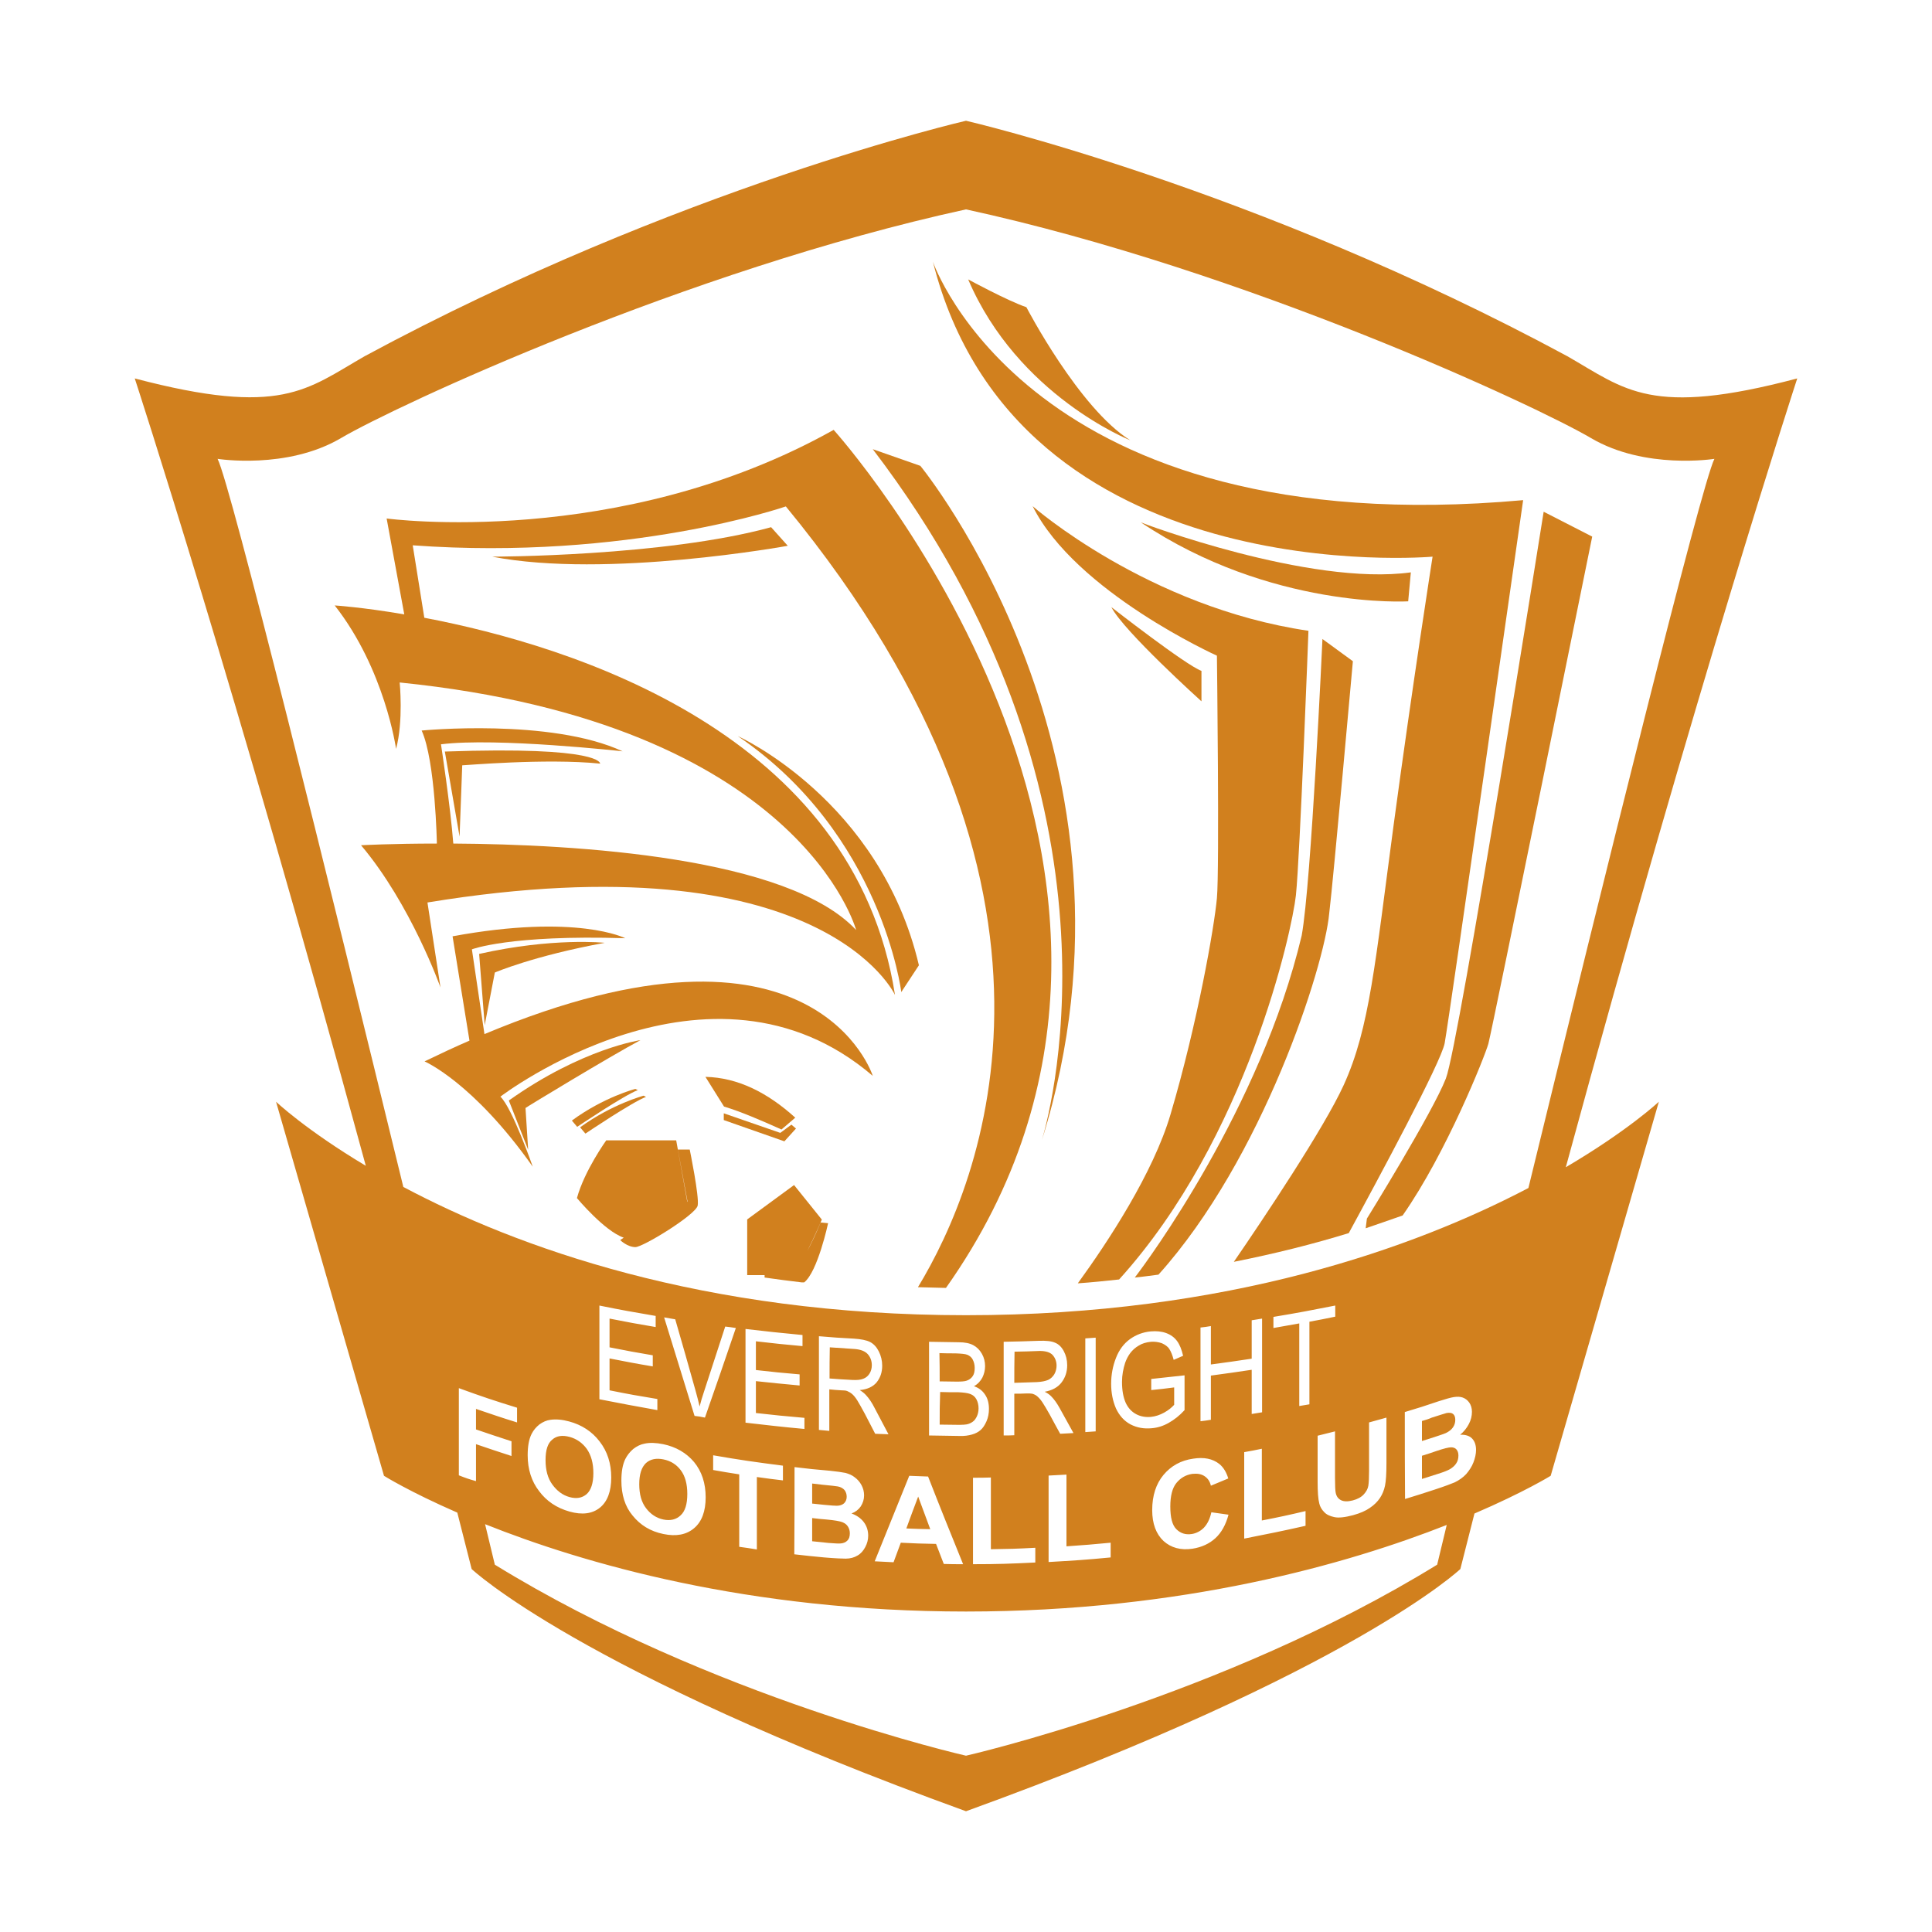
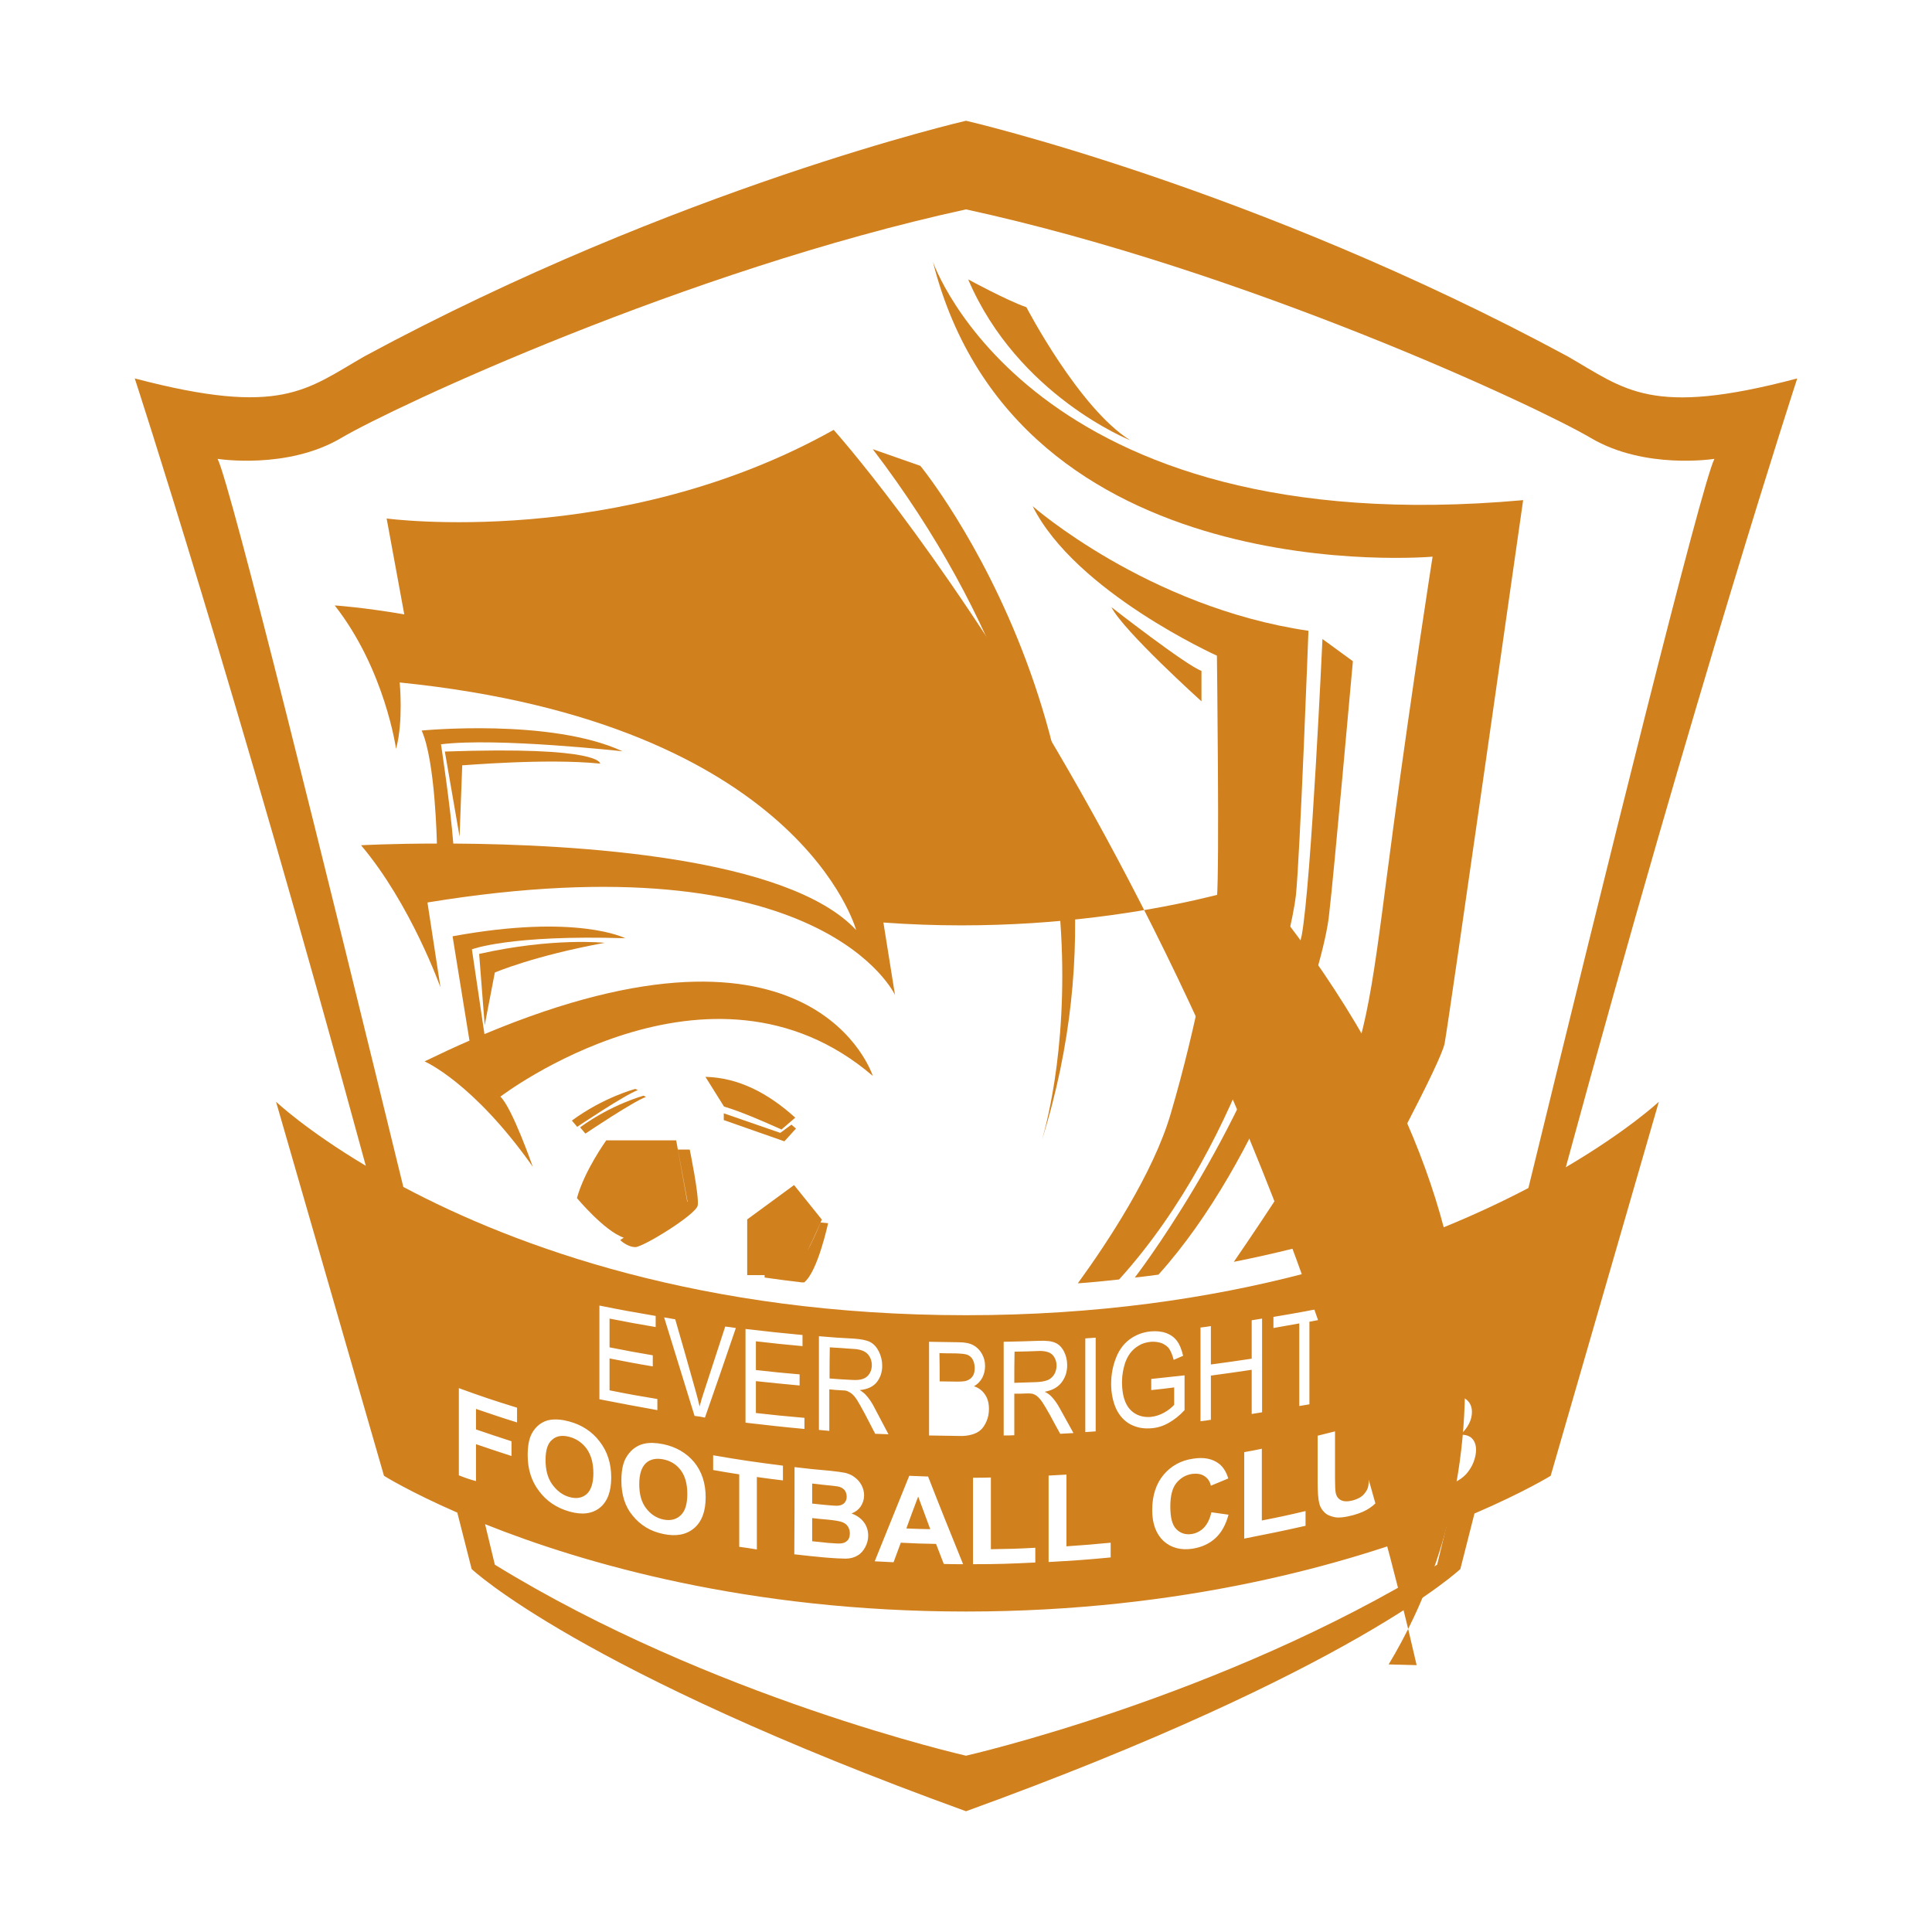
<svg xmlns="http://www.w3.org/2000/svg" version="1.1" x="0px" y="0px" viewBox="0 0 800 800" enable-background="new 0 0 800 800" xml:space="preserve">
  <g>
    <path fill="#D1801E" d="M468,182.3c-21.2-13.2-43-55.1-43-55.1c-7.7-2.6-24.1-11.5-24.1-11.5C421.5,163.9,468,182.3,468,182.3z" />
-     <path fill="#D1801E" d="M583.1,249l1.1-12c-41.9,5.8-111.9-20.6-111.8-20.7C526.3,252.4,583.1,249,583.1,249z" />
    <path fill="#D1801E" d="M497.5,277.8c-6.4-2.3-37.3-26.4-37.3-26.4c5,9.9,37.3,39,37.3,39V277.8z" />
    <path fill="#D1801E" d="M361.4,186c108.28,141.96,74.43,271.16,70.04,286.06c49.44-157.7-50.34-279.16-50.34-279.16L361.4,186z" />
    <path fill="#D1801E" d="M431.44,472.06c-0.15,0.47-0.28,0.93-0.43,1.4C431.05,473.34,431.2,472.87,431.44,472.06z" />
    <path fill="#D1801E" d="M203.8,230.5c47.4,9.2,122.4-4.5,122.4-4.5l-6.9-7.7C274.9,230.5,203.8,230.5,203.8,230.5z" />
-     <path fill="#D1801E" d="M373.2,410.8l7.3-11.1c-16.1-68.5-75-94.9-75-94.9C365.2,345.3,373.2,410.7,373.2,410.8z" />
    <path fill="#D1801E" d="M184.2,311.2l6.1,35.2l1.1-29.5c0.1,0.1,34.6-3,57.1-0.7C248.5,316.2,249.6,308.9,184.2,311.2z" />
-     <path fill="#D1801E" d="M598.7,446.6c-5.5,14.1-32.7,58-32.7,58l-0.5,4c5.3-1.8,10.4-3.6,15.3-5.3c18.2-26,34.1-66.1,35.5-71.1   c1.7-6.3,43-210,43-210l-20.1-10.3C639.2,211.9,604.2,432.5,598.7,446.6z" />
    <path fill="#D1801E" d="M630.7,207.1c-204.3,18.4-244.4-98.7-244.4-98.7C421,245.8,593.2,230.5,593.2,230.5s-8.4,53.6-16.1,110.9   s-9.9,84.2-20.7,107.9c-8.1,17.8-33.4,55.6-45.5,73.2c17.1-3.4,33-7.4,47.6-11.9c12.4-22.8,38.2-70.7,39.7-78.6   C600.1,421.7,630.7,207.1,630.7,207.1z" />
    <path fill="#D1801E" d="M560.2,273.8l-12.6-9.2c0,0-4.6,100.9-8.6,122.8c-17,71.5-63.9,134.8-69.1,141.6c3.3-0.3,6.5-0.8,9.8-1.2   c43.1-47.9,68.7-127.5,70.7-149.6C552.1,364.4,560.2,273.8,560.2,273.8z" />
    <path fill="#D1801E" d="M541.8,261.2c-66.6-9.8-114.2-51.6-114.2-51.6c17.7,35.5,76.3,61.9,76.3,61.9s1.1,88.4,0,100.4   c-1.1,12-8,51.6-19.2,89.5c-7.2,24.4-25.9,52.8-38.4,70c5.8-0.4,11.5-1,17.1-1.6c53.1-58.7,71.6-144.5,73.2-159   C538.3,354.7,541.8,261.2,541.8,261.2z" />
-     <path fill="#D1801E" d="M345.2,178c-88.7,49.7-185.1,36.7-185.1,36.7l7.3,39.7c-17.5-3-28.8-3.7-28.8-3.7   c20.8,26.5,25.4,59.4,25.4,59.4c3.1-11.5,1.5-27.5,1.5-27.5c166,16.8,189,102.5,189,102.5c-28.1-30.2-115.7-35.5-166.8-35.8   c-1.2-15.6-5.1-41.1-5.1-41.1c23-2.9,75.2,2.9,75.2,2.9c-29.8-13.8-83.2-8.6-83.2-8.6c5.7,12.6,6.3,46.8,6.3,46.8   c-18.9,0-31.4,0.7-31.4,0.7c20.7,24.5,32.9,58.9,32.9,58.9l-5.4-35.2C340.7,346.9,370.6,412,370.6,412   c-16.8-108.4-133.9-144.6-194.9-156.2l-4.8-30c89.1,6.5,154.5-16.1,154.5-16.1c130.8,159,81.1,279.8,54.7,323.3   c3.8,0.1,7.7,0.2,11.6,0.3C512.1,363,345.2,178,345.2,178z" />
+     <path fill="#D1801E" d="M345.2,178c-88.7,49.7-185.1,36.7-185.1,36.7l7.3,39.7c-17.5-3-28.8-3.7-28.8-3.7   c20.8,26.5,25.4,59.4,25.4,59.4c3.1-11.5,1.5-27.5,1.5-27.5c166,16.8,189,102.5,189,102.5c-28.1-30.2-115.7-35.5-166.8-35.8   c-1.2-15.6-5.1-41.1-5.1-41.1c23-2.9,75.2,2.9,75.2,2.9c-29.8-13.8-83.2-8.6-83.2-8.6c5.7,12.6,6.3,46.8,6.3,46.8   c-18.9,0-31.4,0.7-31.4,0.7c20.7,24.5,32.9,58.9,32.9,58.9l-5.4-35.2C340.7,346.9,370.6,412,370.6,412   l-4.8-30c89.1,6.5,154.5-16.1,154.5-16.1c130.8,159,81.1,279.8,54.7,323.3   c3.8,0.1,7.7,0.2,11.6,0.3C512.1,363,345.2,178,345.2,178z" />
    <path fill="#D1801E" d="M200.6,428.2l-5.2-35.1c0,0,15.7-6.1,63.5-4.6c0,0-19.9-10.3-71.5-0.8l7,43.2c-6,2.6-12.2,5.5-18.6,8.6   c0,0,20.1,8.6,44.8,43.6c0,0-8.5-24.4-13.4-29c-0.2,0.1,86.8-66.3,154.2-8.6C361.4,445.5,337.8,370.7,200.6,428.2z" />
    <path fill="#D1801E" d="M323.6,467.7c1.9-1.6,3.8-3.3,5.7-4.9c-11.5-10.4-23.8-16.6-37.2-16.9c2.6,4.1,5.1,8.2,7.7,12.3   C307.1,460.4,315.3,464,323.6,467.7z" />
    <path fill="#D1801E" d="M264.1,451.4l-1-0.5c-0.1,0-13.1,3.4-26.3,13.1l2.2,2.6C239,466.6,258.6,453.4,264.1,451.4z" />
    <path fill="#D1801E" d="M198.4,395l2.3,29.5l4.2-21.8c0,0,16-6.9,45.5-12.3C250.4,390.4,229,388.1,198.4,395z" />
-     <path fill="#D1801E" d="M210.7,455.7l8,20.4l-1.1-17.3c-0.1-0.1,35.2-21.5,47.6-28.1C265.2,430.7,241.1,434.1,210.7,455.7z" />
    <path fill="#D1801E" d="M242.4,469.4c0,0,19.6-13.2,25.1-15.2l-1-0.5c0,0-13.1,3.5-26.3,13.1L242.4,469.4z" />
    <polygon fill="#D1801E" points="329.6,467.3 327.7,465.7 323.1,469.1 299.7,461 299.7,463.8 324.8,472.6  " />
    <path fill="#D1801E" d="M281.8,476h-1.1l4,21.6l-0.11,0.06L280,472.2h-28.9v-0.1c0,0-9.1,12.6-12.2,24c0,0,11.37,13.67,19.37,16.39   l-1.47,1.01c0,0,3,2.9,6.3,2.9c3.2,0,25-13.4,25.8-17.2c0.7-3.8-3.3-23.2-3.3-23.2H281.8z" />
    <path fill="#D1801E" d="M334.25,518.09c3.22-6.38,6.05-13.09,6.05-13.09l-11.5-14.3L309.3,505h0.1v23h7.2v1c5,0.7,10.1,1.4,15.3,2   h1.1c5.6-4.4,9.9-24.5,9.9-24.5l-3.1-0.3C337.88,510.9,335.96,514.87,334.25,518.09z" />
    <path fill="#D1801E" d="M375.3,632.9c3.9,0.2,5.9,0.2,9.9,0.3c-2-5.4-3-8.1-5-13.5C378.2,625,377.2,627.6,375.3,632.9z" />
    <path fill="#D1801E" d="M235.9,595c-3-0.8-5.4-0.5-7.2,1.1c-1.9,1.5-2.8,4.3-2.8,8.5c0,4.1,0.9,7.5,2.8,10.1   c1.9,2.6,4.2,4.4,7.1,5.2c2.9,0.8,5.2,0.4,7.1-1.2c1.8-1.6,2.8-4.5,2.8-8.7c0-4.1-0.9-7.4-2.7-10   C241.2,597.5,238.8,595.8,235.9,595z" />
    <path fill="#D1801E" d="M346.5,623.5c1.3,0,2.3-0.4,3-1c0.7-0.7,1.1-1.6,1.1-2.7s-0.3-2-0.9-2.8c-0.6-0.7-1.6-1.3-2.8-1.5   c-0.7-0.1-2.8-0.4-6.3-0.7c-1.7-0.2-2.6-0.3-4.3-0.5c0,3.3,0,5,0,8.3c1.9,0.2,2.9,0.3,4.8,0.5C344,623.4,345.8,623.5,346.5,623.5z" />
    <path fill="#D1801E" d="M430.5,559.4c-4.2,0.2-6.2,0.2-10.4,0.3c-0.1,5.2-0.1,7.8-0.1,12.9c3.7-0.1,5.6-0.2,9.3-0.3   c2-0.1,3.5-0.4,4.7-0.9c1.1-0.5,2-1.4,2.6-2.4c0.6-1.1,0.9-2.3,0.9-3.5c0-1.8-0.6-3.3-1.7-4.5C434.7,559.9,432.9,559.4,430.5,559.4   z" />
    <path fill="#D1801E" d="M267.5,605.8c-1.9,1.8-2.8,4.7-2.8,8.8s0.9,7.4,2.8,9.9c1.9,2.5,4.3,4.1,7.2,4.7c2.9,0.6,5.3,0,7.1-1.7   c1.9-1.7,2.8-4.7,2.8-8.9c0-4.1-0.9-7.4-2.7-9.8c-1.8-2.4-4.2-3.9-7.2-4.5S269.3,604.2,267.5,605.8z" />
    <path fill="#D1801E" d="M348.2,639.1c1.1-0.1,2-0.5,2.7-1.2c0.7-0.7,1-1.7,1-3c0-1.1-0.3-2-0.8-2.8c-0.5-0.8-1.3-1.4-2.3-1.8   c-1-0.4-3.2-0.8-6.5-1.1c-2.4-0.2-3.6-0.3-6-0.6c0,3.9,0,5.8,0,9.6c2.7,0.3,4.1,0.4,6.8,0.7C345.8,639.1,347.4,639.2,348.2,639.1z" />
    <path fill="#D1801E" d="M600.9,599.3c-1,0-3.1,0.5-6.3,1.6c-2.3,0.8-3.5,1.2-5.8,1.9c0,3.9,0,5.8,0,9.6c2.6-0.8,4-1.3,6.6-2.1   c2.6-0.8,4.2-1.5,4.9-1.9c1-0.6,1.9-1.3,2.6-2.3c0.7-1,1-2.1,1-3.4c0-1.1-0.3-1.9-0.8-2.5S601.8,599.3,600.9,599.3z" />
    <path fill="#D1801E" d="M354,558.6c-4.2-0.3-6.2-0.4-10.4-0.7c-0.1,5.1-0.1,7.7-0.1,12.9c3.7,0.3,5.6,0.4,9.3,0.6   c2,0.1,3.5,0,4.7-0.5c1.1-0.4,2-1.2,2.6-2.2c0.6-1,0.9-2.2,0.9-3.4c0-1.8-0.6-3.4-1.7-4.6C358.2,559.5,356.4,558.8,354,558.6z" />
    <path fill="#D1801E" d="M598.7,593.4c1.2-0.6,2.2-1.3,2.9-2.3s1-2,1-3.2c0-1.1-0.3-1.9-0.9-2.4s-1.5-0.6-2.7-0.4   c-0.7,0.2-2.7,0.8-6.1,1.9c-1.6,0.7-2.4,0.9-4.1,1.4c0,3.3,0,5,0,8.3c1.9-0.6,2.8-0.9,4.7-1.5C596.3,594.3,598,593.7,598.7,593.4z" />
-     <path fill="#D1801E" d="M401.7,577.2c-1.1-0.4-2.7-0.6-4.8-0.7c-3,0-4.6,0-7.6-0.1c-0.2,5.5-0.2,8.1-0.2,13.5   c3.3,0,4.9,0.1,8.2,0.1c1.4,0,2.4-0.1,3-0.2c1-0.2,1.8-0.6,2.5-1.1s1.2-1.2,1.7-2.2c0.4-0.9,0.7-2,0.7-3.3c0-1.4-0.3-2.7-0.9-3.8   S402.8,577.6,401.7,577.2z" />
    <path fill="#D1801E" d="M400.6,561c-1-0.4-2.6-0.5-5-0.6c-2.6,0-3.9,0-6.6-0.1c0.1,4.6,0.1,7,0.1,11.7c2.8,0,4.3,0.1,7.1,0.1   c1.9,0,3.3-0.1,4.1-0.4c1.1-0.4,1.9-1,2.5-1.9c0.6-0.9,0.8-2,0.8-3.4c0-1.3-0.3-2.4-0.8-3.4S401.5,561.4,400.6,561z" />
    <path fill="#D1801E" d="M744.2,156.7c-60.8,16.1-71.1,4.6-95.2-9.2C519.3,77.5,400,50,400,50s-119.3,27.5-249,97.5   c-24.1,13.8-34.4,25.2-95.2,9.2c0,0,41.46,126.84,95.67,326.03c-24.88-14.86-37.17-26.53-37.17-26.53L159,611.1   c0,0,10.49,6.58,30.36,15.24c1.97,7.72,3.95,15.51,5.94,23.36c0,0,44.4,42.2,204.7,100.3c160.3-58.1,204.7-100.3,204.7-100.3   c1.95-7.73,3.9-15.38,5.84-22.98c20.61-8.85,31.56-15.62,31.56-15.62l44.8-154.9c0,0-12.78,11.98-38.53,27.12   C702.66,283.79,744.2,156.7,744.2,156.7z M197.1,613.3c-2.9-0.8-4.3-1.3-7.1-2.4c0-12,0-24.1,0-36.1c9.6,3.5,14.4,5.1,24.1,8.1   c0,2.4,0,3.7,0,6.1c-6.8-2.1-10.2-3.3-17-5.6c0,3.4,0,5.1,0,8.5c5.9,2,8.8,3,14.7,4.9c0,2.4,0,3.7,0,6.1c-5.9-1.9-8.8-2.9-14.7-4.9   C197.1,604.1,197.1,607.2,197.1,613.3z M595.1,647.9C505.6,703,400,727,400,727s-105.6-24-195.1-79.1c0,0-1.45-6.05-4.04-16.77   C241.28,647.28,309.63,667.3,400,667.3c89.79,0,158.23-19.77,199.06-35.85C596.53,641.96,595.1,647.9,595.1,647.9z M270.3,561.2   c0,1.8,0,2.7,0,4.6c-7.2-1.2-10.7-1.9-17.9-3.3c0,5.3,0,7.9,0,13.2c7.9,1.6,11.9,2.3,19.8,3.6c0,1.8,0,2.7,0,4.6   c-9.5-1.7-14.3-2.6-24-4.5c0-12.9,0-25.9,0-38.8c9.3,1.9,14,2.7,23.3,4.3c0,1.8,0,2.7,0,4.6c-7.7-1.3-11.5-2-19.1-3.5   c0,4.8,0,7.1,0,11.9C259.5,559.3,263.1,560,270.3,561.2z M331.1,569.1c0,1.8,0,2.7,0,4.6c-7.2-0.7-10.9-1-18.1-1.8   c0,5.3,0,7.9,0,13.2c8,0.9,12,1.3,20.1,2c0,1.8,0,2.7,0,4.6c-9.8-0.9-14.7-1.5-24.4-2.6c0-12.9,0-25.9,0-38.8   c9.4,1.1,14.2,1.6,23.6,2.5c0,1.8,0,2.7,0,4.6c-7.7-0.7-11.6-1.1-19.3-2c0,4.8,0,7.1,0,11.9C320.2,568.1,323.8,568.5,331.1,569.1z    M358.6,577.7c1.3,1.4,2.5,3.2,3.6,5.4c2.3,4.3,3.4,6.5,5.7,10.8c-2.2-0.1-3.3-0.1-5.5-0.2c-1.7-3.3-2.6-5-4.3-8.3   c-1.3-2.4-2.3-4.2-3.1-5.5c-0.8-1.3-1.6-2.2-2.2-2.7c-0.6-0.5-1.3-0.9-2-1.2c-0.5-0.2-1.3-0.3-2.4-0.3c-2-0.1-3-0.2-5-0.4   c0,6.9,0,10.3,0,17.2c-1.7-0.2-2.5-0.2-4.3-0.4c0-12.9,0-25.9,0-38.8c5.8,0.5,8.7,0.7,14.5,1c2.9,0.2,5.1,0.6,6.7,1.4   c1.5,0.8,2.7,2.1,3.6,3.9c0.9,1.8,1.4,3.8,1.4,5.9c0,2.8-0.8,5-2.3,6.9c-1.5,1.8-3.8,2.9-7,3.2C357.1,576.3,358,577,358.6,577.7z    M407.9,577.5c1.1,1.6,1.6,3.6,1.6,5.9c0,1.8-0.3,3.5-1,5.1s-1.5,2.8-2.4,3.6c-1,0.9-2.2,1.5-3.6,1.9c-1.4,0.4-3.2,0.7-5.3,0.6   c-4.9-0.1-7.4-0.1-12.5-0.2c0-12.9,0-25.9,0-38.8c4.9,0.1,7.4,0.1,12.3,0.2c2.5,0,4.5,0.4,6,1.2c1.5,0.8,2.7,2,3.6,3.6   c0.9,1.6,1.3,3.3,1.3,5.1c0,1.7-0.4,3.2-1.1,4.7c-0.8,1.5-1.9,2.7-3.5,3.6C405.3,574.7,406.8,575.8,407.9,577.5z M428.7,640.9   c0,2.4,0,3.6,0,6.1c-10.3,0.5-15.5,0.7-25.8,0.7c0-11.9,0-23.9,0-35.8c3,0,4.4,0,7.4-0.1c0,11.9,0,17.8,0,29.7   C417.7,641.4,421.3,641.3,428.7,640.9z M435.2,578.1c1.3,1.3,2.5,3,3.6,5c2.3,4.1,3.4,6.2,5.7,10.3c-2.2,0.1-3.3,0.2-5.5,0.3   c-1.7-3.1-2.6-4.7-4.3-7.9c-1.3-2.3-2.3-4-3.1-5.2c-0.8-1.2-1.6-2-2.2-2.5c-0.6-0.5-1.3-0.8-2-1c-0.5-0.1-1.3-0.1-2.4-0.1   c-2,0.1-3,0.1-5,0.1c0,6.9,0,10.3,0,17.2c-1.8,0.1-2.6,0.1-4.4,0.1c0-12.9,0-25.9,0-38.8c5.8-0.1,8.7-0.2,14.6-0.4   c2.9-0.1,5.2,0.1,6.7,0.8c1.5,0.6,2.7,1.8,3.6,3.5c0.9,1.7,1.4,3.6,1.4,5.8c0,2.8-0.8,5.1-2.3,7.1s-3.8,3.3-7,3.9   C433.8,576.9,434.6,577.5,435.2,578.1z M459.9,638.8c0,2.4,0,3.6,0,6.1c-10.3,1-15.4,1.3-25.7,1.9c0-11.9,0-23.9,0-35.8   c3-0.2,4.4-0.2,7.4-0.4c0,11.9,0,17.8,0,29.7C448.9,639.8,452.6,639.5,459.9,638.8z M449.4,593c0-12.9,0-25.9,0-38.8   c1.7-0.1,2.6-0.2,4.3-0.3c0,12.9,0,25.9,0,38.8C452,592.8,451.2,592.9,449.4,593z M398.8,647.7c-3.2,0-4.8,0-8-0.1   c-1.3-3.3-1.9-4.9-3.2-8.3c-5.9-0.1-8.8-0.2-14.6-0.5c-1.2,3.2-1.8,4.8-3,8.1c-3.1-0.2-4.7-0.2-7.8-0.4   c4.8-11.8,9.5-23.6,14.3-35.4c3.1,0.1,4.7,0.2,7.8,0.3C389,623.5,393.9,635.6,398.8,647.7z M343.6,609c2.9,0.3,5,0.6,6.5,0.9   c1.4,0.4,2.7,0.9,3.8,1.8c1.1,0.8,2.1,1.9,2.8,3.2c0.7,1.3,1.1,2.7,1.1,4.3c0,1.7-0.5,3.2-1.4,4.6c-0.9,1.3-2.2,2.3-3.8,2.9   c2.2,0.8,3.9,2,5.1,3.6s1.8,3.5,1.8,5.6c0,1.6-0.4,3.2-1.2,4.7c-0.8,1.5-1.8,2.7-3.2,3.5c-1.3,0.8-3,1.3-4.9,1.3   c-1.2,0-4.2-0.1-8.9-0.5c-5-0.5-7.5-0.7-12.4-1.3c0.1-12.1,0.1-24.1,0.1-36.1C334.8,608.2,337.7,608.5,343.6,609z M324.2,606.9   c0,2.4,0,3.7,0,6.1c-4.3-0.5-6.5-0.8-10.8-1.4c0,12,0,18,0,30c-2.9-0.5-4.4-0.7-7.3-1.1c0-12,0-18,0-30c-4.3-0.7-6.5-1-10.8-1.8   c0-2.4,0-3.7,0-6.1C306.8,604.6,312.6,605.4,324.2,606.9z M291.9,587c-1.7-0.4-2.6-0.5-4.3-0.7c-4.2-13.6-8.4-27.2-12.6-40.8   c1.9,0.3,2.8,0.5,4.6,0.8c3.4,11.8,5.1,17.7,8.4,29.5c0.7,2.4,1.2,4.6,1.7,6.6c0.5-2,1.1-4.1,1.8-6.1c3.5-10.8,5.3-16.2,8.8-27   c1.8,0.2,2.6,0.3,4.4,0.6C300.5,562.3,296.2,574.7,291.9,587z M287.4,605.4c3.2,3.9,4.8,8.8,4.8,14.6c0,5.8-1.6,10.1-4.8,12.8   c-3.2,2.7-7.4,3.5-12.7,2.4c-5.4-1.1-9.6-3.7-12.8-7.7c-3.1-3.7-4.6-8.6-4.6-14.4c0-3.7,0.5-6.6,1.6-8.9c0.8-1.6,1.9-3,3.3-4.2   c1.4-1.1,3-1.9,4.6-2.2c2.2-0.5,4.8-0.4,7.8,0.2C279.9,599.1,284.2,601.6,287.4,605.4z M248.3,596.9c3.2,4.1,4.8,9.1,4.8,14.9   s-1.6,10-4.7,12.5s-7.3,3.1-12.6,1.6c-5.3-1.5-9.5-4.3-12.6-8.5c-3.1-4-4.7-9-4.7-14.8c0-3.7,0.5-6.6,1.6-8.8   c0.8-1.6,1.9-2.9,3.3-4c1.4-1,2.9-1.7,4.6-1.9c2.2-0.3,4.8-0.1,7.7,0.7C240.9,590,245.2,592.8,248.3,596.9z M466.1,580.8   c1,2.2,2.5,3.8,4.4,4.8c1.9,1,4,1.3,6.1,1.1c1.9-0.2,3.7-0.8,5.5-1.8s3.1-2.1,4.1-3.2c0-2.9,0-4.3,0-7.2c-3.7,0.5-5.6,0.7-9.5,1.1   c0-1.8,0-2.7,0-4.6c5.5-0.6,8.3-0.9,13.8-1.5c0,5.8,0,8.6,0,14.4c-2.1,2.3-4.3,4-6.6,5.3c-2.3,1.3-4.6,2-7,2.2   c-3.2,0.3-6.1-0.2-8.8-1.6c-2.6-1.4-4.6-3.6-6-6.6c-1.3-3-2-6.4-2-10.2c0-3.8,0.7-7.4,2-10.7c1.3-3.4,3.3-6,5.8-7.8   c2.5-1.8,5.4-2.9,8.6-3.2c2.4-0.2,4.5,0,6.4,0.7c1.9,0.7,3.4,1.8,4.5,3.3c1.1,1.5,1.9,3.5,2.5,6.1c-1.6,0.7-2.3,1-3.9,1.7   c-0.5-1.9-1.1-3.4-1.8-4.5c-0.7-1.1-1.8-1.8-3.1-2.4c-1.4-0.5-2.9-0.7-4.5-0.6c-2,0.2-3.7,0.7-5.1,1.6c-1.4,0.8-2.6,1.9-3.5,3.1   c-0.9,1.2-1.6,2.6-2.1,4c-0.8,2.5-1.3,5.1-1.3,7.9C464.6,575.7,465.1,578.5,466.1,580.8z M518.3,562.6c0-6.4,0-9.6,0-15.9   c1.7-0.3,2.6-0.4,4.3-0.7c0,12.9,0,25.9,0,38.8c-1.7,0.3-2.6,0.4-4.3,0.7c0-7.3,0-11,0-18.3c-6.8,1-10.1,1.5-16.9,2.4   c0,7.3,0,11,0,18.3c-1.7,0.3-2.6,0.4-4.3,0.6c0-12.9,0-25.9,0-38.8c1.7-0.2,2.6-0.3,4.3-0.6c0,6.4,0,9.6,0,15.9   C508.2,564.1,511.6,563.6,518.3,562.6z M552.9,545.2c-4.3,0.9-6.4,1.3-10.7,2.1c0,11.4,0,22.8,0,34.2c-1.7,0.3-2.5,0.4-4.2,0.7   c0-11.4,0-22.8,0-34.2c-4.3,0.8-6.4,1.1-10.7,1.9c0-1.8,0-2.7,0-4.6c10.3-1.7,15.4-2.7,25.6-4.7   C552.9,542.4,552.9,543.3,552.9,545.2z M553.1,618.2c0.3,1.4,1,2.4,2.2,3s2.8,0.6,4.8,0.1s3.6-1.4,4.6-2.5s1.7-2.3,1.9-3.6   c0.2-1.3,0.3-3.4,0.3-6.2c0-8,0-12,0-20c2.9-0.8,4.3-1.2,7.2-2c0,7.6,0,11.4,0,18.9c0,4.3-0.2,7.4-0.6,9.3   c-0.4,1.9-1.1,3.6-2.1,5.1s-2.4,2.9-4.2,4.1c-1.7,1.2-4,2.2-6.9,3c-3.4,0.9-6,1.2-7.8,0.8s-3.2-1-4.2-2.1c-1-1-1.7-2.2-2-3.5   c-0.5-1.9-0.7-4.9-0.7-9c0-7.6,0-11.4,0-19.1c2.9-0.7,4.3-1.1,7.2-1.8c0,7.8,0,11.7,0,19.5C552.8,615.3,552.9,617.3,553.1,618.2z    M540.6,625.7c0,2.4,0,3.6,0,6.1c-10.2,2.3-15.3,3.3-25.4,5.3c0-11.9,0-23.9,0-35.8c2.9-0.5,4.4-0.8,7.3-1.4c0,11.9,0,17.8,0,29.7   C529.7,628.2,533.4,627.4,540.6,625.7z M504.9,606.2c1.6,1.3,2.9,3.3,3.7,6c-2.9,1.2-4.3,1.8-7.2,3c-0.4-1.8-1.3-3.1-2.7-4   s-3-1.1-5-0.9c-2.7,0.4-4.9,1.7-6.6,3.8s-2.5,5.4-2.5,9.7c0,4.6,0.8,7.7,2.5,9.4c1.7,1.7,3.8,2.4,6.4,2c1.9-0.3,3.6-1.2,5-2.6   c1.5-1.6,2.5-3.7,3.1-6.4c2.8,0.4,4.3,0.6,7.1,1c-1.1,4.1-2.9,7.4-5.4,9.7c-2.5,2.3-5.7,3.8-9.6,4.4c-4.8,0.7-8.8-0.4-11.9-3.2   c-3.1-2.9-4.7-7.2-4.7-12.8c0-6,1.6-10.9,4.7-14.6c3.1-3.7,7.2-6,12.3-6.7C498.5,603.3,502.1,604,504.9,606.2z M610.1,605.6   c-0.7,1.8-1.8,3.4-3,4.8c-1.3,1.4-2.9,2.5-4.7,3.4c-1.2,0.5-4,1.6-8.6,3.1c-4.8,1.6-7.2,2.3-12,3.8c-0.1-12-0.1-24-0.1-36   c5.7-1.7,8.5-2.6,14.1-4.5c2.8-0.9,4.9-1.5,6.2-1.7c1.4-0.2,2.6-0.2,3.7,0.2c1.1,0.4,2,1.1,2.7,2.1s1.1,2.3,1.1,3.8   c0,1.7-0.4,3.4-1.3,5.1c-0.9,1.7-2.1,3.2-3.6,4.4c2.1-0.1,3.8,0.4,4.9,1.5c1.1,1.1,1.7,2.7,1.7,4.8   C611.2,602,610.8,603.8,610.1,605.6z M632.88,491.93C586.1,516.45,508.73,544.6,400,544.6c-109.39,0-186.63-28.48-232.99-53.11   C135.73,363.23,95.61,201.02,90.1,190c0,0,28.7,4.6,51.1-8.6C163.6,168.2,284.1,112,400,86.7c115.9,25.2,236.4,81.5,258.8,94.7   c22.4,13.2,51.1,8.6,51.1,8.6C704.38,201.04,664.18,363.6,632.88,491.93z" />
  </g>
</svg>